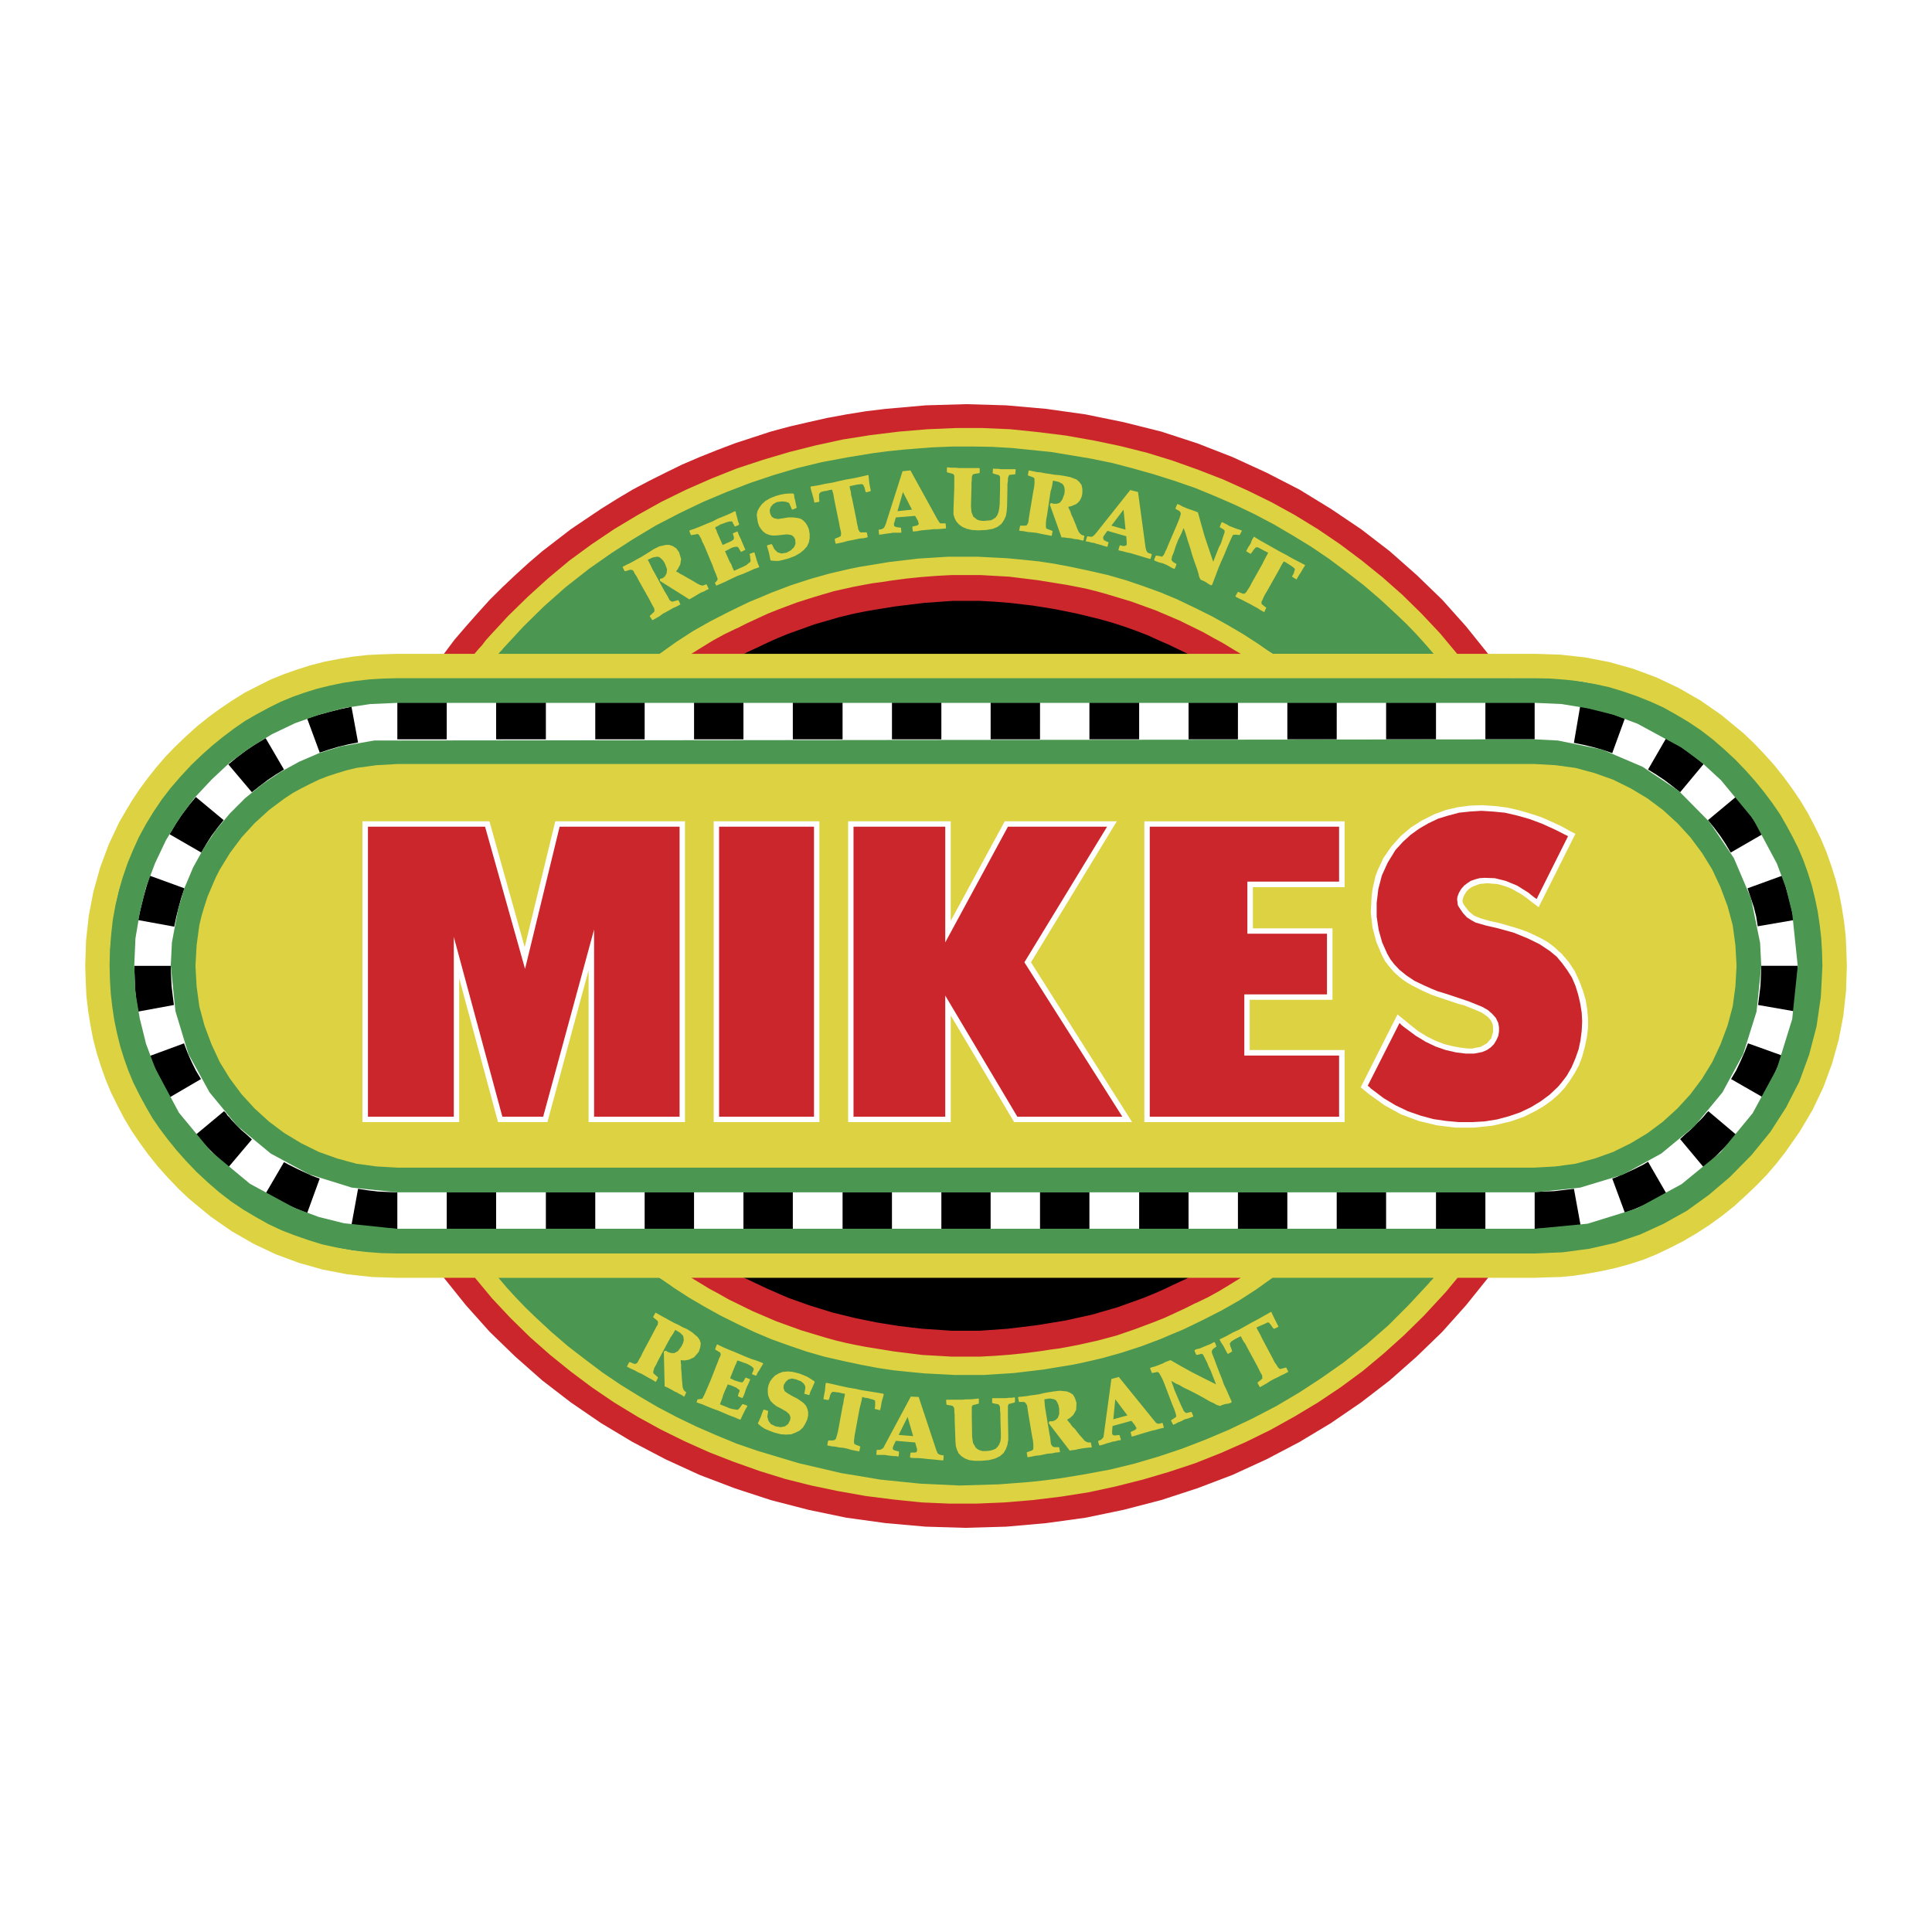
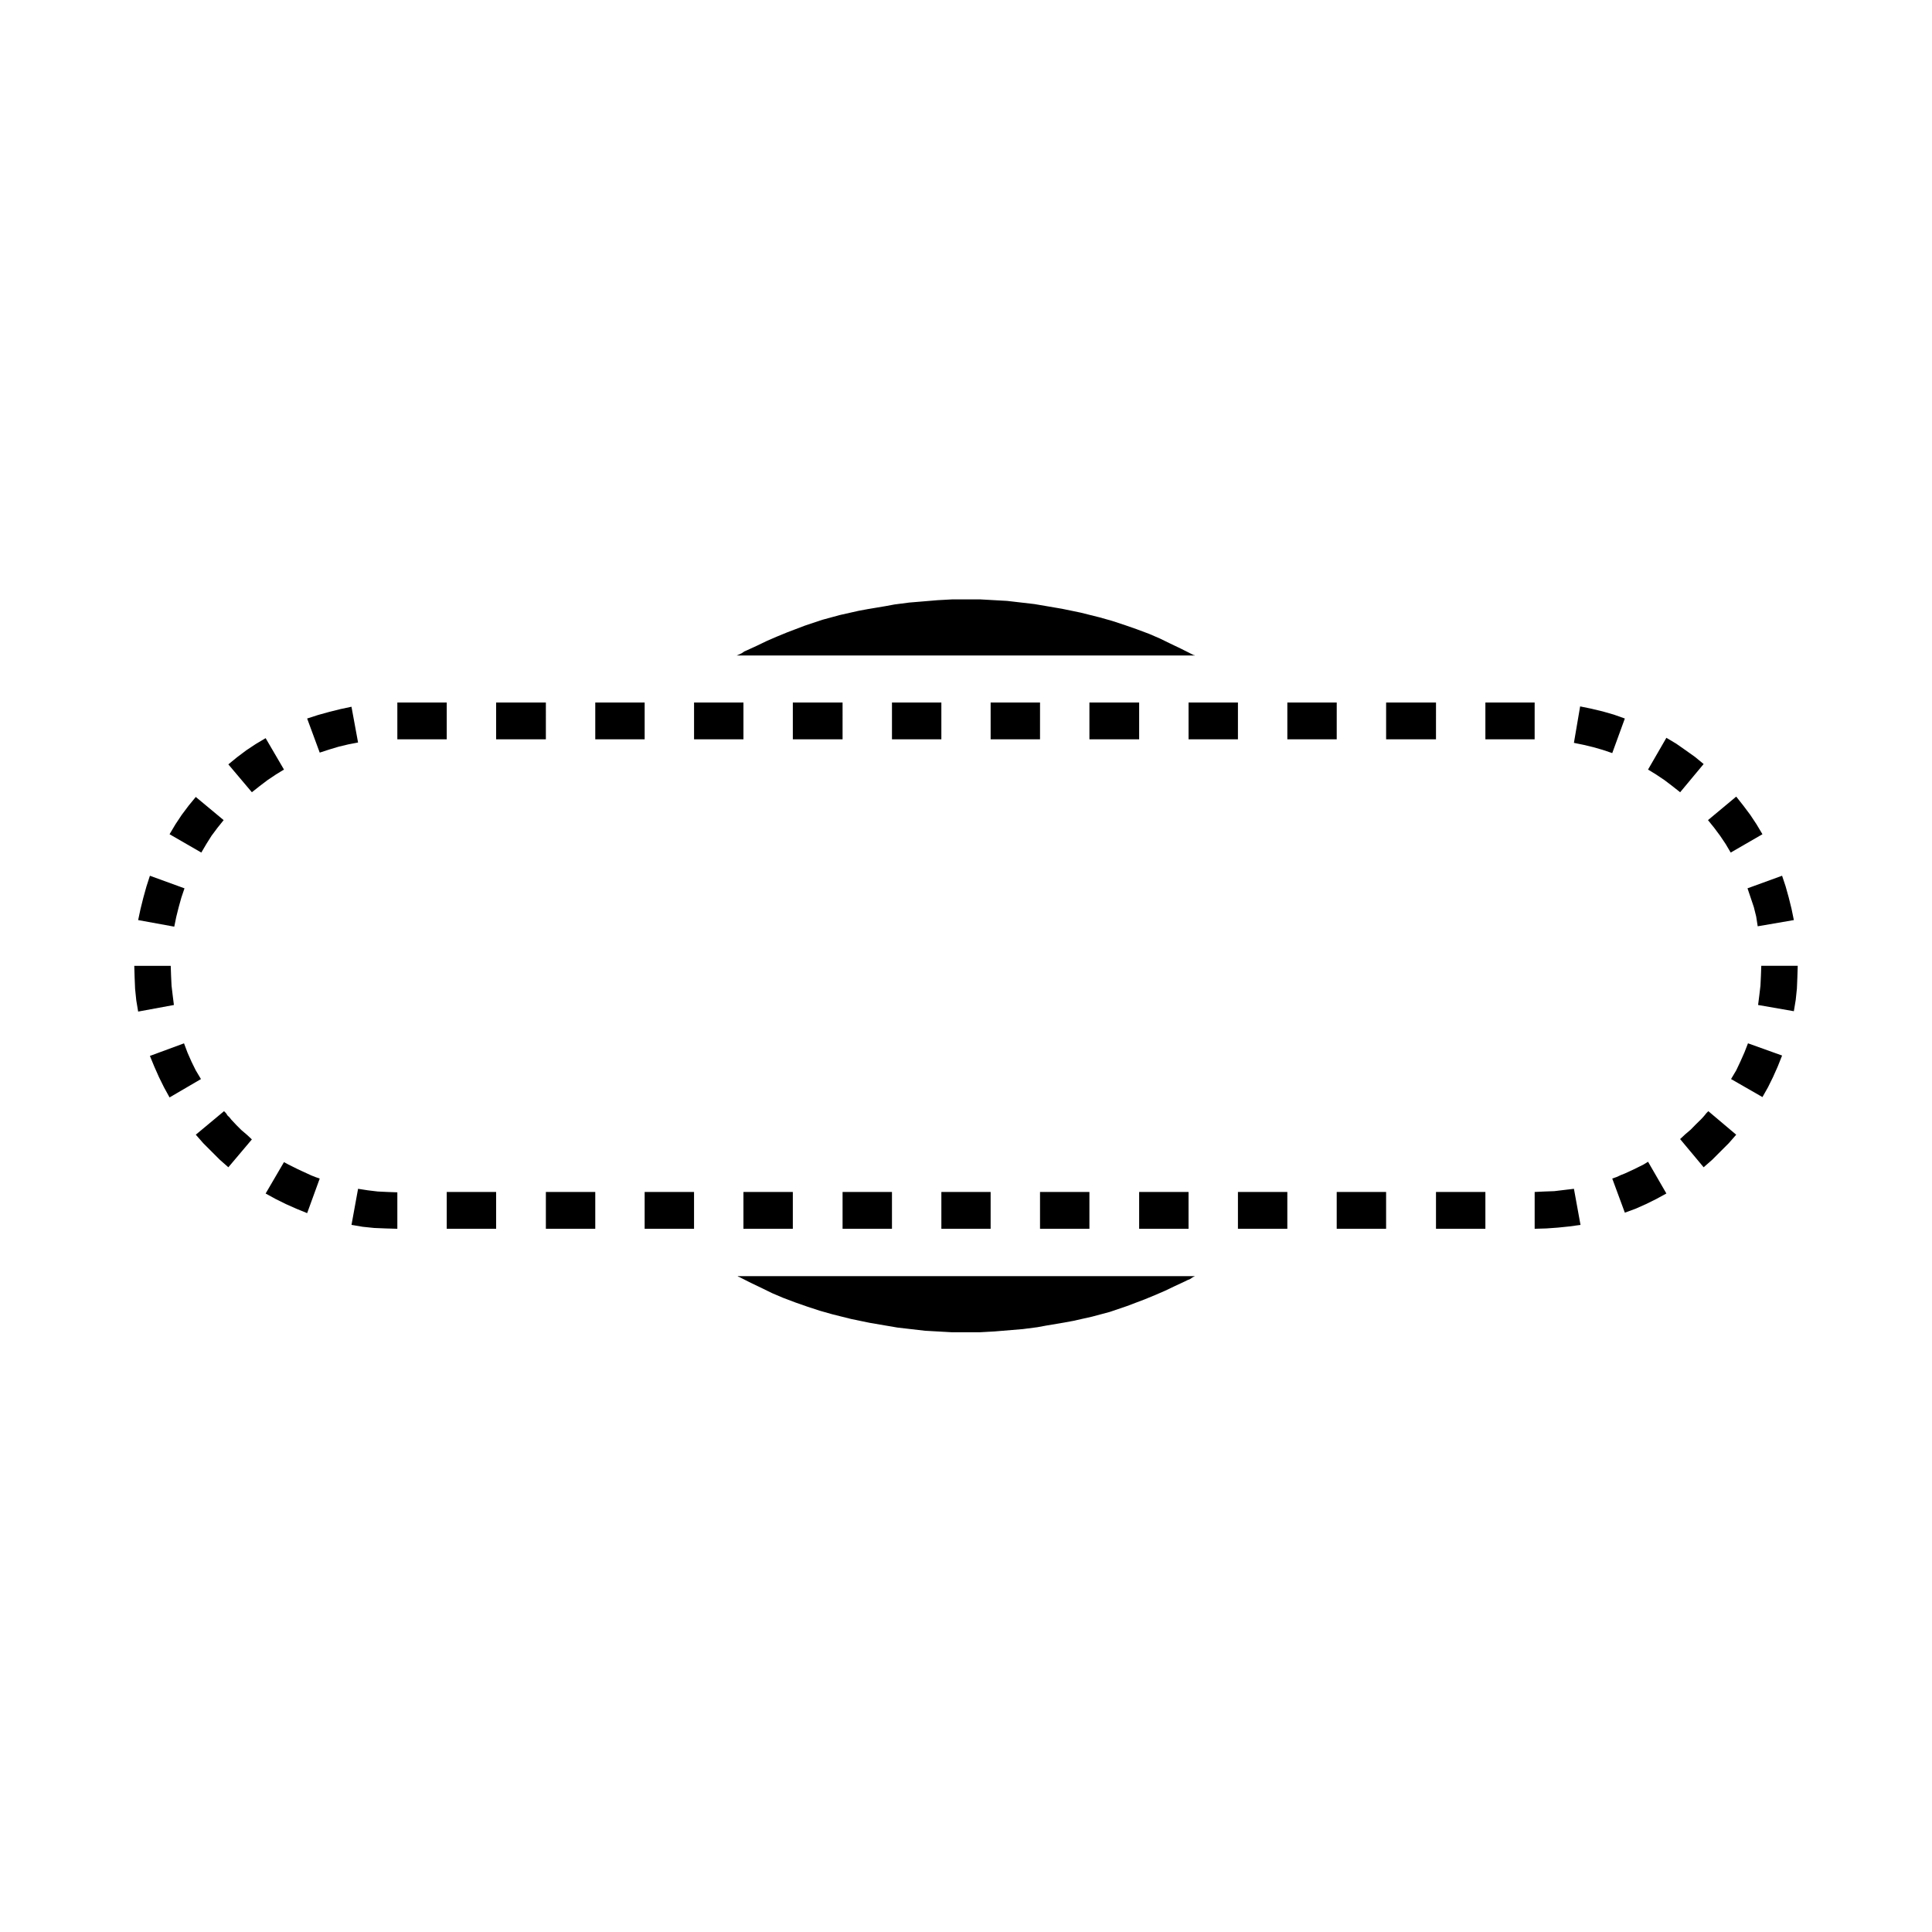
<svg xmlns="http://www.w3.org/2000/svg" width="2500" height="2500" viewBox="0 0 192.756 192.756">
  <g fill-rule="evenodd" clip-rule="evenodd">
    <path fill="#fff" d="M0 0h192.756v192.756H0V0z" />
    <path d="M119.217 127.324h-45.63l.082.047.035.035h.083l.035.035 1.091.551 1.056.505 1.056.517 1.103.469 1.243.47 1.209.422 1.22.399 1.244.352.938.235.938.234.904.188.974.2 2.746.469 2.734.316 2.699.152h2.768l1.479-.082 1.408-.117 1.408-.117 1.455-.188.891-.164.904-.152.904-.152.891-.165 1.877-.422 1.76-.47 1.725-.587 1.762-.668 1.055-.435.975-.422.984-.47 1.01-.47.234-.117.281-.117.234-.164.235-.117zM73.504 65.397h45.712l-.082-.047h-.082l-.037-.036-.082-.035-1.09-.551-1.057-.505-1.057-.516-1.09-.47-1.256-.469-1.209-.422-1.219-.399-1.244-.352-.939-.234-.938-.235-.904-.188-.975-.2-2.744-.469-2.734-.317-2.699-.152H95.01l-1.479.082-1.406.118-1.408.117-1.455.188-.892.165-.903.152-.904.152-.892.165-1.877.422-1.725.469-1.76.587-1.76.669-1.056.434-.974.422-.974.469-1.021.469-.27.117-.234.165-.235.117-.281.118zm-59.72 35.528l3.567-.657-.118-.938-.117-.985-.047-.975-.035-1.009h-3.637l.035 1.162.047 1.138.117 1.139.188 1.125zm3.133 8.565l3.133-1.831-.517-.868-.422-.856-.399-.903-.352-.938-3.403 1.255.434 1.057.469 1.056.504 1.021.553 1.007zm5.866 6.969l2.347-2.78-.504-.47-.551-.469-.505-.505-.516-.552-.153-.199-.199-.188-.152-.235-.199-.199-2.816 2.347.751.856.821.821.821.821.855.752zm-5.866-33.228l3.168 1.83.504-.856.516-.821.587-.786.622-.774-2.781-2.312-.704.857-.704.938-.622.938-.586.986zm13.727-11.545l1.255 3.402.939-.305.938-.282.974-.234.974-.188-.657-3.567-1.103.235-1.126.282-1.103.305-1.091.352zm-7.861 4.576l2.347 2.78.786-.622.774-.587.821-.551.821-.504-1.83-3.133-.986.587-.938.622-.938.704-.857.704zm-8.999 15.534l3.602.657.2-.974.234-.938.27-.974.317-.938-3.45-1.255-.352 1.091-.305 1.102-.281 1.126-.235 1.103zm16.86 29.239l1.255-3.449-.434-.152-.387-.153-.434-.199-.434-.2-.504-.234-.47-.234-.469-.234-.435-.234-1.83 3.132 1.009.552 1.021.505 1.056.469 1.056.431zm8.999 1.561v-3.638l-.985-.035-.974-.047-.974-.117-.985-.152-.657 3.602 1.126.188 1.138.117 1.138.047 1.173.035zm136.08-26.236l-.035.974-.047 1.01-.117.985-.119.938 3.568.622.188-1.139.117-1.126.047-1.139.035-1.126h-3.637v.001zm3.25-4.564l-.234-1.138-.283-1.138-.305-1.092-.352-1.056-3.449 1.255.316.938.316.939.234.938.152.974 3.605-.62zm-25.86 30.8l1.172-.035 1.139-.082 1.139-.117 1.125-.153-.656-3.602-.986.117-.973.117-.975.035-.984.047v3.673h-.001zm8.998-1.608l1.057-.388 1.057-.469 1.02-.505 1.01-.552-1.83-3.167-.436.27-.469.234-.469.234-.506.234-.434.2-.387.152-.434.2-.436.152 1.257 3.405zm7.862-4.529l.857-.751.82-.821.822-.821.75-.856-2.781-2.347-.199.199-.188.235-.164.188-.188.199-.516.505-.506.517-.551.469-.504.47 2.348 2.814zm5.867-7.004l.551-.975.504-1.021.471-1.056.434-1.092-3.402-1.22-.352.903-.4.903-.422.892-.516.868 3.132 1.798zm-5.867-33.228l-.855-.704-.939-.669-.939-.657-.984-.587-1.83 3.168.82.504.822.551.773.587.787.622 2.345-2.815zm-7.862-4.541l-1.092-.387-1.102-.317-1.127-.27-1.139-.234-.621 3.637.975.2.973.234.939.27.938.317 1.256-3.45zm13.729 11.545l-.588-.986-.621-.938-.703-.938-.705-.892-2.816 2.346.623.774.586.786.551.821.506.856 3.167-1.829zM39.643 73.763h4.928V70.09h-4.928v3.673zm4.928 48.833h4.928v-3.673h-4.928v3.673zm4.928-48.833h4.963V70.09h-4.963v3.673zm4.963 48.833h4.928v-3.673h-4.928v3.673zm4.928-48.833h4.928V70.09H59.39v3.673zm4.927 48.833h4.928v-3.673h-4.928v3.673zm4.929-48.833h4.928V70.09h-4.928v3.673zm4.927 48.833h4.928v-3.673h-4.928v3.673zm4.928-48.833h4.963V70.09h-4.963v3.673zm4.963 48.833h4.928v-3.673h-4.928v3.673zm4.928-48.833h4.928V70.09h-4.928v3.673zm4.928 48.833h4.916v-3.673H93.92v3.673zm4.916-48.833h4.928V70.09h-4.928v3.673zm4.928 48.833h4.928v-3.673h-4.928v3.673zm4.927-48.833h4.963V70.09h-4.963v3.673zm4.963 48.833h4.928v-3.673h-4.928v3.673zm4.928-48.833h4.928V70.09h-4.928v3.673zm4.928 48.833h4.928v-3.673h-4.928v3.673zm4.928-48.833h4.928V70.09h-4.928v3.673zm4.927 48.833h4.928v-3.673h-4.928v3.673zm4.928-48.833h4.977V70.09h-4.977v3.673zm4.977 48.833h4.928v-3.673h-4.928v3.673zm4.927-48.833h4.916V70.09h-4.916v3.673z" />
-     <path d="M149.486 102.062l.07.435v.423l-.07.434-.199.434-.234.388-.316.316-.387.271-.471.199-.785.152h-.893l-.938-.117-1.021-.234-1.02-.353-.975-.469-.975-.587-.902-.669-.316-.234-.236-.188-.152-.165-.035-.035-3.168 6.254.035.047.117.07.152.164.201.152 1.09.822 1.174.703 1.221.587 1.244.435 1.289.352 1.291.188 1.291.117h1.291l1.256-.07 1.254-.199 1.174-.316 1.127-.388 1.055-.504.975-.587.904-.669.785-.739.07-.082.117-.117.082-.117.082-.082.588-.774.469-.821.387-.904.316-.902.188-.893.119-.938.047-.938-.047-.903-.154-.938-.199-.856-.27-.868-.352-.821-.469-.739-.506-.692-.551-.657-.668-.551-1.057-.704-1.209-.586-1.361-.552-1.525-.422-1.219-.282-1.057-.305-.422-.235-.436-.282-.387-.422-.352-.516-.164-.27-.035-.317-.035-.27.035-.27.152-.399.234-.387.281-.316.305-.235.354-.235.434-.152.434-.117.506-.035 1.02.035 1.092.27 1.139.47 1.125.704.199.165.189.152.199.153.234.164 3.133-6.266-1.291-.657-1.291-.586-1.256-.469-1.242-.352-1.221-.282-1.209-.117-1.139-.07-1.125.07-1.104.117-1.057.282-1.008.305-.986.469-.893.516-.867.622-.773.704-.752.821-.773 1.255-.588 1.291-.352 1.361-.164 1.373v1.373l.199 1.326.352 1.255.504 1.127.318.551.387.504.516.54.658.539.82.552 1.057.505.633.281.658.27.785.235.822.27 1.525.517 1.324.539.553.317.434.387.352.399.236.495zm-99.365 9.352h4.071l5.081-18.679v18.679h8.53V82.48H55.834l-3.449 14.186-3.989-14.186H36.71v28.934h8.565V93.475l4.846 17.939zm31.092 0V82.48h-9.469v28.934h9.469zm20.287 0h10.477l-9.773-15.405 8.248-13.528h-9.891l-6.253 11.545V82.48h-9.152v28.934h9.152V99.329l7.192 12.085zm30.893-12.202v-6.055h-7.943V87.96h9.152v-5.48h-18.891v28.934h18.891v-6.102h-9.457v-6.101h8.248v.001zm-85.241 28.112h-2.816l-.047.164 2.194 2.733 2.381 2.663 2.546 2.465 2.698 2.382 2.851 2.193 3.016 2.065 3.132 1.877 3.286 1.725 3.402 1.561 3.52 1.338 3.59 1.174 3.755.973 3.79.787 3.918.539 3.989.353 4.024.117 4.013-.117 3.988-.353 3.92-.539 3.789-.787 3.756-.973 3.602-1.174 3.52-1.338 3.402-1.561 3.285-1.725 3.121-1.877 3.016-2.065 2.852-2.193 2.697-2.382 2.547-2.465 2.381-2.663 2.195-2.733-.035-.164h-2.781l-.434.164-.354.422-.352.435-.352.388-.352.434-.775.856-.82.868-.787.821-.82.821-1.912 1.76-1.996 1.678-2.041 1.607-2.111 1.479-3.52 2.194-3.674 1.959-3.789 1.714-3.918 1.454-2.934.938-2.852.739-2.898.622-3.051.47-1.289.164-1.209.152-1.256.117-1.291.118-1.408.082-1.359.07H95.29l-2.159-.07-2.147-.117-2.112-.235-2.112-.281-.821-.117-.786-.118-.774-.152-.821-.152-2.346-.517-2.347-.539-2.312-.704-2.3-.751-1.22-.47-1.173-.422-1.126-.47-1.173-.516-2.429-1.127-2.347-1.255-2.311-1.326-2.265-1.455-1.76-1.244-1.725-1.29-1.678-1.337-1.607-1.443-1.561-1.443-1.49-1.572-1.443-1.596-1.408-1.643-.385-.164zm76.641 0h-4.859l-.387.164-.117.035-.082.082-.117.035-.07.035-1.021.47-.973.469-.986.435-1.057.434-2.615.939-2.547.738-2.65.587-2.863.47-2.887.352-2.816.199h-2.803l-2.934-.199-2.312-.27-2.194-.352-2.147-.435-2.265-.552-2.276-.704-2.182-.774-2.147-.938-2.229-1.056-.399-.164h-4.846l-.117.164v.117l.938.587.939.54.938.516.938.505.552.27.504.281.505.235.552.27 1.877.821 1.877.786 1.913.622 1.959.587.974.234.974.234.938.234 1.021.2.669.117.622.117.622.117.668.07 1.443.2 1.455.152 1.408.117 1.443.082.821.035h1.549l.821-.035.752-.035.703-.047.705-.035.738-.082.352-.036h.389l.398-.035.352-.046.422-.035.4-.083.422-.035.398-.082.975-.152.902-.152.939-.165.938-.188 1.996-.434 1.877-.505 1.83-.634 1.877-.704.516-.188.506-.199.469-.199.504-.235.553-.27.551-.234.504-.234.553-.271.035-.047.551-.27.539-.271.518-.281.539-.305.633-.317.588-.352.586-.353.539-.387.049-.117-.12-.16zm21.822-61.927h2.816l.035-.165-2.195-2.734-2.381-2.663-2.547-2.464-2.697-2.382-2.852-2.194-3.016-2.03-3.121-1.913-3.285-1.689-3.402-1.561-3.52-1.373-3.602-1.173-3.756-.938-3.789-.774-3.92-.551-3.988-.352-4.013-.117-4.024.117-3.989.352-1.959.234-1.959.317-1.913.352-1.877.422-1.877.434-1.878.505-1.795.587-1.795.586-1.76.669-1.76.704-1.725.739-1.678.821-1.643.822-1.643.868-1.572.939-1.561.974-3.016 2.03-2.848 2.194-1.373 1.173-1.325 1.209-1.291 1.22-1.255 1.244-1.208 1.337-1.173 1.326-1.139 1.326-1.056 1.408.047.165h2.769l.435-.165.352-.422.352-.399.352-.422.353-.434.786-.856.821-.869.774-.821.822-.822 1.924-1.76 1.995-1.678 2.03-1.607 2.112-1.479 1.76-1.138 1.76-1.056 1.842-1.021 1.831-.939 1.877-.892 1.924-.821 1.948-.751 1.959-.704 2.934-.938 2.886-.739 2.863-.587 3.051-.504 1.291-.164 1.244-.152 1.22-.118 1.291-.117 1.408-.082 1.408-.07H97.468l2.16.07 2.146.117 2.111.235 2.111.281.822.118.785.117.775.152.82.152 2.348.517 2.346.587 2.312.657 2.311.751 1.209.469 1.174.422 1.137.47 1.174.516 2.418 1.126 2.346 1.256 2.311 1.325 2.266 1.455 1.76 1.244 1.725 1.291 1.678 1.338 1.607 1.443 1.561 1.443 1.49 1.572 1.443 1.596 1.408 1.643.393.163zm-76.639 0h4.846l.387-.165.117-.035.082-.035.118-.082.082-.036 1.01-.469.985-.47.974-.434 1.056-.435 2.617-.938 2.546-.739 1.326-.316 1.326-.27 1.408-.235 1.455-.234 2.886-.353 2.816-.199h2.803l1.455.082 1.479.117 2.312.27 2.193.352 2.146.435 2.266.551 1.254.353 1.209.387 1.221.435 1.209.469 1.02.469.975.422.975.47.984.469.387.165h4.846l.117-.165v-.117l-.938-.587-.939-.54-.938-.516-.939-.504-.539-.27-.516-.282-.506-.234-.551-.27-1.877-.821-1.877-.739-1.914-.668-1.959-.587-.973-.235-.975-.235-.939-.234-1.02-.199-.67-.118-.621-.117-.621-.117-.67-.07-1.443-.2-1.408-.152-1.455-.117-1.441-.083-.822-.035h-1.549l-.821.035-.751.036-.704.047-.704.035-.739.082-.352.035-.387.035h-.398l-.353.047-.422.07-.399.047-.422.07-.399.047-.974.152-.903.152-.938.165-.939.188-1.995.434-1.83.504-1.881.633-1.877.704-.504.188-.469.2-.516.199-.504.235-.552.27-.54.235-.517.235-.54.27-.047.047-.54.27-.552.27-.504.282-.552.305-.622.316-.586.352-.587.352-.551.387-.035.117.118.163z" fill="#cc262d" />
-     <path d="M153.113 125.177l1.137-.035 1.139-.047 1.291-.117 1.244-.188 1.254-.199 1.256-.316 2.617-.774 2.463-1.056 2.465-1.338 2.346-1.596 1.209-.985 1.139-1.01.938-.868.857-.938.938-1.056.869-1.091.857-1.139.738-1.173 1.455-2.617 1.092-2.78 1.172-4.646.354-4.811v-.61l-.035-1.138-.119-1.208-.117-1.255-.199-1.255-.27-1.291-.516-1.913-.939-2.546-1.174-2.464-1.479-2.382-1.289-1.795-.986-1.138-.973-1.057-.904-.903-.975-.892-1.055-.903-1.139-.856-1.174-.821-1.877-1.103-2.699-1.291-3.707-1.173-4.74-.774-115.934-.085-1.138.035-1.138.047-1.291.117-1.244.188-1.255.199-1.255.317-2.581.774-2.499 1.056-2.464 1.337-2.347 1.596-1.208.986-1.138 1.009-.938.868-.857.938-.938 1.056-.868 1.091-.856 1.138-.739 1.173-1.455 2.617-1.091 2.781-1.173 4.646-.352 4.811v.61l.035 1.138.117 1.209.117 1.255.2 1.256.27 1.291.516 1.912.938 2.546 1.209 2.464 1.443 2.382 1.291 1.795.985 1.139.974 1.056.903.903.974.892 1.091.903 1.103.856 1.173.821 1.877 1.104 2.699 1.29 3.707 1.174 4.74.774 115.933.083zm0-2.581l5.279-.505 4.928-1.525 4.459-2.429 3.871-3.168 3.215-3.907 2.418-4.458 1.525-4.928.551-5.28v-.036l-.551-5.268-.623-2.511-.902-2.417-2.383-4.458-3.203-3.872-1.877-1.725-1.994-1.49-4.459-2.417-2.428-.903-2.5-.622-2.629-.434-2.65-.118H39.643l-2.699.118-2.581.387-2.511.668-2.417.856-2.312 1.103-2.147 1.326-2.042 1.49-1.83 1.713-1.725 1.842-1.49 2.03-1.326 2.159-1.091 2.299-.903 2.394-.622 2.535-.434 2.581-.118 2.698v.035l.118 2.688.434 2.581.622 2.511.903 2.417 2.382 4.459 3.203 3.871 3.872 3.215 4.458 2.417 2.429.903 2.5.622 5.28.552h113.517v.001zM65.808 127.488l-.118-.082-.082-.082-15.957.047-.082.117.47.504.938 1.057 2.312 2.382 3.989 3.519 3.872 2.817 3.672 2.311 3.872 1.994 3.872 1.725 4.388 1.56 4.529 1.208 3.285.669 1.725.271 2.886.433 3.954.271 3.074.082 2.195-.035 1.841-.082 1.362-.118.75-.082 1.56-.153 1.561-.199 1.103-.153 1.057-.199 1.172-.188 1.209-.234 4.928-1.256 4.775-1.678 1.244-.516 1.221-.54 1.324-.587 1.291-.668 1.092-.552 1.056-.539 3.52-2.113 3.367-2.346 1.057-.786 1.054-.822 2.194-1.912 2.113-2.041 1.09-1.174 1.092-1.208.281-.317.272-.305h-.155v-.164l-15.922.047-.117.07-.234.047-.504.352-.516.388-1.795 1.172-1.843 1.092-1.008.551-1.057.505-.516.281-.974.47-1.092.469-1.101.469-1.01.423-.867.317-1.409.503-1.994.587-2.465.634-3.004.587-1.525.234-2.779.306-2.817.199-1.49.035h-1.467l-1.607-.035-1.643-.117-1.49-.118-1.525-.199-1.643-.235-1.642-.305-1.76-.352-3.403-.903-3.555-1.208-3.591-1.573-3.284-1.713-2.933-1.807-1.643-1.009zM126.959 65.233l.117.082.072.082 15.956-.046.084-.118-.471-.504-.938-1.056-2.312-2.382-3.988-3.52-3.874-2.816-3.671-2.311-3.872-1.995-3.873-1.725-4.375-1.56-4.541-1.209-3.285-.669-1.724-.269-2.887-.435-3.955-.269-3.073-.082-2.195.035-1.842.082-1.36.117-.752.082-1.56.153-1.56.199-1.103.188-1.057.164-1.172.235-1.209.188-4.881 1.255-4.81 1.678-1.256.516-1.208.54-1.338.587-1.291.668-1.09.551-1.057.54-3.52 2.112-3.367 2.347-1.056.786-1.056.821-2.183 1.913-2.111 2.041-1.103 1.174-1.091 1.208-.27.317-.282.305h.164v.164l15.911-.046.117-.071.235-.047.515-.352.505-.387 1.795-1.174 1.843-1.091 1.02-.551 1.056-.505.505-.281.973-.47 1.104-.469 1.09-.469 1.021-.422.857-.317 1.408-.505 1.994-.587 2.464-.633 3.004-.587 1.525-.235 2.816-.304 2.781-.2 1.49-.035h1.467l1.642.035 1.608.118 1.525.117 1.49.199 1.643.235 1.642.305 1.76.352 3.402.903 3.555 1.209 3.604 1.572 3.285 1.713 2.931 1.807 1.643 1.009z" fill="#4b9651" />
-     <path d="M153.113 118.958l4.539-.469 4.26-1.291 3.836-2.112 3.322-2.733 2.779-3.367 2.078-3.837 1.324-4.224.471-4.529-.117-2.335-.904-4.423-1.713-4.024-2.43-3.603-3.049-3.085-3.639-2.429-4.023-1.713-4.424-.904-2.311-.117-115.78.117-3.32.587-2.159.669-1.995.856-1.913 1.056-1.795 1.209-1.689 1.373-1.525 1.525-1.408 1.678-1.208 1.807-1.056 1.913-.856 2.03-.634 2.112-.622 3.332-.117 2.335.469 4.529 1.291 4.259 2.112 3.837 2.734 3.32 3.367 2.78 3.836 2.077 4.259 1.326 4.541.469h113.469v-.001zm-116.802-2.851l-1.831-.399-1.76-.54-3.567-1.725-3.121-2.382-2.628-2.933-1.995-3.402-.739-1.925-.551-1.994-.388-2.183-.117-2.265.316-3.508.892-3.403.786-1.842.938-1.725 2.382-3.121 2.933-2.628 1.643-1.056 1.76-.939 4.106-1.361 4.271-.435 115.23.083 3.484.586 3.52 1.326 3.367 2.077 2.852 2.652 2.311 3.167 1.326 2.746.67 1.913.469 2.112.234 2.229-.047 2.922-.586 3.438-1.326 3.52-2.076 3.367-2.652 2.852-3.168 2.312-3.801 1.713-4.178.903-115.628.117-1.689-.082-1.642-.187z" fill="#4b9651" />
-     <path d="M58.721 96.818v15.135h9.621V81.941H55.401L52.35 94.495l-3.52-12.554H36.159v30.012h9.656V97.604l3.872 14.349h4.928l4.106-15.135zm44.14-.809l8.564-14.068h-11.182l-5.386 9.926v-9.926H84.616v30.012h10.243v-10.63l6.323 10.63h11.77l-10.091-15.944zm46.075 6.206l.035.705-.188.668-.434.505-.623.352-.434.082-.387.083h-.434l-.436-.048-.504-.07-.469-.082-.471-.117-.469-.117-.938-.353-.857-.434-.822-.505-.785-.621-1.291-1.057-3.672 7.274.855.704 1.525 1.091 1.643.904 1.76.656 1.797.435 1.877.234h1.842l1.877-.199 1.795-.423.67-.234.656-.234.633-.317.623-.316.785-.47.74-.539.668-.587.621-.669.506-.703.469-.74.434-.785.318-.857.27-.985.199-.938.117-.938v-.938l-.082-.939-.152-.938-.281-.938-.354-.938-.469-1.009-.586-.892-.705-.821-.82-.739-.586-.435-.623-.352-.621-.305-.67-.317-.973-.352-.904-.27-.973-.281-1.057-.235-.822-.235-.668-.27-.539-.434-.471-.622-.082-.153-.082-.2v-.152l.047-.199.152-.352.199-.317.271-.27.316-.199.703-.27.775-.082.516.047.469.035.471.117.469.153.504.199.471.27.422.234.469.317 1.338 1.021 3.672-7.321-.469-.235-.975-.54-.938-.435-.986-.434-1.057-.352-1.207-.352-1.174-.27-1.209-.152-1.256-.083-1.242.036-1.221.164-1.174.27-1.174.434-1.242.622-1.104.704-1.01.856-.938 1.056-.787 1.138-.551 1.173-.234.622-.152.669-.152.669-.082.704-.084 1.561.166 1.49.387 1.478.621 1.455.234.422.318.434.316.376.352.387.387.352.436.353.422.281.469.271.986.504.973.435 1.021.352 1.057.353.586.199.586.152.588.234.586.235.27.117.27.117.234.152.283.2.188.152.199.234.117.199.121.268zM125 92.618v-4.106h9.152v-6.57h-19.98v30.012h19.98v-7.191h-9.469v-5.011h8.26v-7.133H125v-.001zm-43.247 19.335V81.941H71.205v30.012h10.548zm44.186-55.672l-1.057 1.877-.199.387-.188.281-.117.188-.082.117-.199.117-.152-.035-.389-.152-.082.035-.199.352v.082l.352.188.354.164.352.188.398.2.352.2.354.188.305.199.352.199h.047l.188-.398v-.035l-.352-.27-.117-.117v-.2l.082-.152.082-.199.152-.317.234-.387 1.057-1.877.152-.27.164-.316.152-.27.152-.235.234.117.234.153.236.152.234.165.082.07.035.047.047.07v.047l-.047.117-.035.153-.082.2-.117.188.047.082.387.235.035-.035.199-.352.234-.353.199-.352.188-.282v-.07l-.621-.317-.668-.352-.623-.352-.668-.352-.623-.353-.621-.352-.633-.352-.623-.387-.035.035-.164.27-.152.399-.234.352-.199.388.047.035.387.234.035-.035.164-.199.117-.188.117-.118.07-.083.047-.035H125.471l.08.035.236.118.27.152.234.118.234.117-.117.235-.152.281-.164.305-.153.317zm-8.294-5.315l.117.117.047.188-.047.165-.07.234-.117.305-.164.399-.857 1.994-.152.387-.164.317-.07.188-.117.165-.117.118-.166-.047-.387-.07-.082.035-.152.387.035.082.199.082.316.117.307.07.199.083.199.082.27.153.27.152.199.082.082-.035.154-.399-.035-.07-.283-.164-.117-.118-.07-.117.035-.152.035-.2.164-.387.188-.587.236-.622.199-.399.152-.305.117-.281.082-.235.082.2.117.316.117.387.117.387.27.821.152.552.236.704.281.786.117.387.07.317.082.188.082.118.27.117.234.117.234.165.271.152.117-.035.199-.516.234-.622.234-.622.234-.552.316-.704.271-.669.27-.622.234-.505.082-.164.117-.035h.234l.316.035.035-.035.201-.388-.049-.046-.188-.07-.281-.083-.305-.117-.199-.082-.199-.07-.27-.165-.318-.153-.152-.082-.082.047-.152.388v.082l.27.152.164.118.035.082v.153l-.082.235-.117.352-.07.235-.117.317-.199.387-.199.505-.352.903-.424-1.255-.434-1.291-.352-1.244-.316-1.138-.188-.082-.318-.117-.352-.118-.199-.07-.188-.082-.281-.118-.27-.152-.199-.082h-.072l-.164.387v.082l.358.198zm-9.153 2.534l-.035.047-.117.387v.083l.27.035.281.082.27.035.236.082.27.07.281.082.234.082.27.071h.035l.117-.422-.035-.047-.199-.07-.117-.083-.117-.035-.035-.082-.035-.118v-.117l.034-.082.035-.035.047-.082.305-.423 1.877.54.047.552V54.368l-.117.07-.164.047-.234-.047-.152-.035-.035.035-.117.399v.07l.387.083.434.117.389.082.387.118.398.117.387.118.389.117.398.118.035-.047.117-.387-.035-.083-.281-.07-.152-.117-.082-.165-.07-.27-.752-5.549-.773-.199-3.451 4.341-.188.2-.164.117h-.188l-.285-.048zm3.602-2.651l.199 1.995-1.408-.399 1.209-1.596zm-4.024 3.085l.035-.035.082-.434-.047-.035-.188-.047-.164-.117-.154-.188-.152-.317-.164-.434-.27-.657-.152-.316-.117-.352-.117-.235-.082-.199.316-.071.469-.199.188-.152.201-.235.152-.317.082-.352v-.469l-.082-.387-.236-.317-.27-.234-.621-.234-.586-.118-.518-.082-.469-.035-.469-.083-.506-.07-.387-.082-.398-.035-.387-.082-.389-.082-.047.047-.07.422.035.047.436.153.152.082.035.152v.387l-.035.352-.082.434-.354 2.112-.07.434-.047.352-.035.234-.082.153-.07.117-.164.035h-.469l-.035.047-.082.422.047.046.387.036.434.082.387.035.389.035.398.082.387.083.387.07.4.082.035-.035.082-.434-.047-.036-.422-.164-.166-.07-.035-.164v-.423l.035-.316.082-.434.318-2.147.035-.234.082-.235.07-.316.082-.505.551.117.387.2.117.153.084.199.035.305-.035.352-.201.551-.234.317-.316.117H105.089l-.07-.047h-.082l-.082-.035-.117.152 1.172 3.285h.234l.318.047.352.035.199.035.188.047.352.035.318.082.199.035zm-13.564-7.309l-.035.035v.434l.035.035.435.117.152.035.117.165v1.173l-.082 2.265v.434l.117.387.164.316.27.305.317.235.458.199.504.118.668.035.775-.035.668-.118.469-.199.389-.305.234-.352.199-.434.082-.469.035-.505.035-1.76v-.434l.047-.316v-.235l.035-.152.082-.2.152-.035.434-.035.037-.047.035-.422-.035-.047h-1.408l-.27-.035h-.281l-.234-.035-.035.035-.035.434.07.035.398.118.154.035.117.164v1.173l-.035 1.561-.047.434-.07.352-.119.305-.164.235-.234.164-.234.117-.352.035-.387.035-.354-.035-.27-.082-.199-.152-.199-.153-.188-.469-.047-.587.047-1.842v-.435l.035-.352v-.234l.035-.153.083-.152.152-.047.434-.07.082-.047v-.422l-.047-.047h-1.983l-.387-.035h-.434l-.387-.036zm-6.805 6.218l-.035.035.035.434.035.035.282-.035.27-.047.27-.036.281-.035.27-.047h.786l.035-.035-.035-.434-.047-.035-.305-.035-.199-.047-.118-.07-.035-.117v-.164l.035-.07.153-.516 1.924-.153.27.469.035.082v.07l.047.082v.083l-.047.118-.188.07-.199.047-.152.035-.047.035.047.434.035.035.387-.035.434-.082.387-.035.399-.035.422-.047h.399l.422-.035.399-.035.035-.047-.035-.422-.047-.047h-.504l-.118-.152-.152-.234-2.698-4.893-.787.082-1.678 5.28-.117.27-.082.117-.2.117-.269.045zm2.382-3.755l.903 1.76-1.443.152.54-1.912zm-6.805.974l.434 2.111.082.435.07.305.047.234v.2l-.046.153-.152.082-.388.152-.046.083.082.387.036.047.399-.082.387-.082.387-.118.399-.07.387-.082.387-.083.399-.035.387-.082.035-.035-.07-.434-.082-.035h-.587l-.117-.153-.083-.164-.035-.234-.082-.305-.07-.434-.434-2.112-.083-.316-.035-.352-.082-.27-.035-.27.235-.047.317-.07.27-.047.27-.035h.164l.035.035.083.047.035.117.082.152.035.199.082.235.035.035.435-.117.035-.036-.083-.398-.07-.422-.047-.434-.035-.317h-.083l-.704.164-.704.153-.704.117-.704.153-.704.164-.704.117-.704.153-.739.117-.035.082.07.305.118.399.117.422.083.399h.035l.434-.082.035-.035-.035-.235v-.516l.035-.036.046-.035.036-.082.082-.035.27-.082.27-.036.317-.082.235-.036.082.27.07.27.047.316.069.353zm-4.212.787l.387-.165.035-.035-.082-.352-.071-.352-.082-.317-.035-.305-.082-.083h-.422l-.434.036-.434.082-.422.117-.587.234-.469.27-.352.317-.234.317-.199.352-.083.387.047.387.07.398.117.353.199.305.199.235.27.199.27.118.352.082h.399l.469-.047.622-.07.434.07.234.164.152.27.035.434-.152.352-.316.305-.422.235-.517.082-.387-.117-.316-.317-.235-.469-.07-.035-.399.117-.035.082.082.27.117.387.07.352.082.399.083.035.352.035h.387l.505-.117.552-.152.586-.235.47-.27.387-.317.317-.352.188-.387.082-.435v-.434l-.082-.47-.152-.352-.2-.305-.235-.234-.27-.164-.352-.071-.352-.046h-.469l-.504.082-.552.082-.387-.082-.235-.153-.153-.317-.047-.352.117-.317.235-.27.352-.199.517-.07.387.035.235.082.118.07.035.117.082.164.082.188.035.117.081.05zm-10.255 2.065l-.035.082.153.387h.082l.434-.07.152-.047.152.117.083.164.118.188.117.317.199.387.622 1.49.199.469.152.434.2.47.153.422v.117l-.035.047-.047.07-.152.165-.035.035.117.234.035.035.551-.234.505-.235.552-.27.504-.234.552-.199.54-.235.516-.235.54-.188v-.082l-.117-.27-.118-.352-.117-.399-.118-.387h-.035l-.434.152v.083l.047.152v.164l.035.188v.199l-.2.152-.188.165-.282.153-.27.117-.704.316-.152-.316-.118-.317-.165-.27-.117-.27-.352-.786.117-.035.117-.083.117-.035.117-.083.165-.082.188-.071.2-.046H73.585l.082.082.071.118.164.27.035.047.387-.2.047-.035-.082-.165-.117-.27-.117-.27-.083-.2-.035-.117-.082-.153-.117-.234-.153-.399h-.035l-.399.164-.035.071.117.352-.035.2-.198.154-.434.2-.117.035-.117.082-.118.035-.117.047-.504-1.138-.083-.199-.035-.152-.082-.118-.035-.152.235-.117.152-.083.117-.082.117-.035.235-.083.317-.117.317-.07h.188l.047.07.07.165.083.118.035.117.082.035.352-.152.036-.083-.117-.317-.071-.305-.082-.281-.082-.352-.07-.035-.552.27-.551.235-.586.235-.54.281-.586.235-.551.235-.587.234-.555.187zm1.877 5.866v-.071l-.188-.399h-.082l-.2.082-.152.035-.235-.07-.317-.164-.387-.235-.622-.352-.317-.188-.317-.164-.234-.153-.188-.082.188-.27.234-.434.083-.54-.2-.669-.27-.387-.353-.235-.352-.117h-.349l-.669.152-.54.27-.435.282-.386.236-.434.27-.434.235-.353.199-.352.188-.352.165-.352.188v.047l.199.387h.083l.387-.118.152-.035.199.07.083.118.117.235.188.281.199.387 1.056 1.877.2.387.152.282.117.188.035.164v.188l-.117.117-.305.282-.047.07.235.352.047.047.352-.2.352-.199.305-.234.352-.188.352-.199.352-.199.352-.152.352-.2v-.037l-.188-.387h-.047l-.422.117-.164.035-.152-.082-.118-.117-.117-.235-.153-.27-.234-.387-1.021-1.878-.117-.199-.118-.234-.152-.317-.235-.469.505-.235.434-.07.188.035.2.153.199.199.188.317.2.54-.036.399-.164.305-.188.164-.082.035-.082.035h-.07l-.083.047v.188l2.933 1.842.2-.117.27-.153.27-.165.199-.117.2-.117.305-.117.282-.153.186-.082zm82.425 57.714l2.076-.117 1.994-.27 1.912-.517 1.844-.657 1.76-.868 1.678-1.009 1.525-1.139 1.455-1.325 1.289-1.408 1.174-1.572 1.01-1.643.82-1.76.705-1.877.516-1.913.27-1.994.117-2.065-.117-2.065-.27-1.994-.516-1.913-.705-1.877-.82-1.76-1.01-1.642-1.174-1.573-1.289-1.408-1.455-1.326-1.525-1.138-1.678-1.009-1.76-.868-1.844-.657-1.912-.517-1.994-.27-2.076-.117H39.643l-2.077.117-1.995.27-.974.235-.937.282-.939.305-.904.352-.903.435-.856.434-.856.47-.821.54-1.525 1.138-1.455 1.326-1.29 1.408-1.174 1.573-.504.821-.504.821-.434.857-.387.903-.399.938-.305.939-.282.938-.234.974-.27 1.994-.118 2.065.118 2.065.27 1.994.516 1.913.704 1.877.821 1.76 1.009 1.643 1.174 1.572 1.29 1.408 1.455 1.325 1.525 1.139 1.678 1.009 1.76.868 1.843.657 1.912.517 1.995.27 2.077.117h113.466v-.001zm-28.699 17.916l1.021 1.878.188.387.164.317.117.188.035.164v.188l-.117.117-.352.282v.07l.199.352.035.047.352-.199.352-.199.352-.234.352-.188.354-.164.352-.188.352-.164.352-.188v-.047l-.199-.388h-.035l-.434.117-.152.035-.152-.117-.082-.117-.117-.188-.199-.282-.189-.387-1.02-1.912-.152-.317-.164-.317-.152-.27-.119-.234.236-.117.27-.117.281-.117.234-.117.07-.035h.117l.082.035.035.082.117.117.117.188.164.199h.072l.398-.199v-.035l-.199-.387-.199-.399-.189-.388-.117-.27h-.047l-.621.352-.623.353-.668.353-.621.352-.635.352-.656.305-.633.353-.658.317v.035l.152.281.234.352.201.388.188.352.082.035.387-.234v-.035l-.07-.234-.082-.2-.035-.152-.047-.117v-.035l.047-.082.035-.035.035-.082.234-.152.281-.165.234-.117.236-.117.117.234.152.282.199.27.151.309zm-9.07 2.5l.152-.035.152.117.082.152.119.199.152.305.164.399.773 2.03.164.387.117.316.07.234.049.153v.199l-.119.082-.352.235-.047.035.199.387.035.047.199-.082.271-.152.316-.117.199-.117.188-.083.316-.082.316-.117.189-.07v-.047l-.154-.388-.035-.035-.316.071-.199.046-.117-.082-.117-.117-.07-.152-.199-.398-.234-.54-.27-.634-.166-.387-.117-.353-.117-.316-.07-.234.188.117.283.164.352.152.387.234.738.353.518.27.656.353.752.434.352.152.27.165.234.07.117.047.27-.117.283-.082.27-.035.27-.083.082-.117-.234-.505-.27-.633-.283-.587-.188-.54-.281-.703-.27-.704-.234-.634-.199-.505-.035-.152.035-.164.117-.152.281-.2.035-.035-.152-.387-.082-.047-.152.082-.283.152-.305.117-.199.082-.199.082-.27.118-.316.07-.188.082-.047.082.164.388.07.035.316-.071.152-.047.117.047.082.117.117.235.152.305.117.234.119.317.199.387.199.517.352.892-1.174-.587-1.221-.621-1.125-.622-1.021-.587-.199.07-.305.117-.316.164-.201.07-.188.083-.316.117-.316.082-.188.07v.082l.152.388.035.047.401-.081zm-5.748 6.84l-.047.047.117.388.047.035.27-.07.27-.083.234-.082.281-.07.234-.082.271-.035.27-.082.281-.035v-.082l-.117-.388-.047-.047-.352.047h-.188l-.119-.082-.045-.082v-.269l.045-.505 1.879-.516.352.434.035.082.035.07.047.047.035.07-.035.117-.164.118-.188.082-.164.082-.035.035.117.435h.035l.398-.118.387-.117.387-.117.4-.117.387-.117.387-.082.398-.118.389-.082.035-.035-.117-.434-.035-.035-.271.082h-.199l-.152-.082-.199-.234-3.52-4.342-.74.199-.75 5.515-.035.271-.117.152-.117.117-.27.115zm1.677-4.142l1.207 1.607-1.406.387.199-1.994zm-2.382 4.811l.035-.035-.082-.435-.035-.035h-.234l-.152-.047-.199-.117-.234-.27-.318-.353-.422-.552-.281-.27-.188-.27-.199-.234-.117-.165.27-.152.352-.316.281-.505.035-.704-.152-.469-.199-.353-.316-.199-.305-.117-.705-.07-.586.07-.516.082-.471.082-.469.117-.469.07-.387.047-.389.071-.434.046-.387.035-.047.036.082.434.035.035h.434l.152.047.117.153.082.152.035.234.047.316.07.435.354 2.112.082.422.035.352v.399l-.035.152-.154.082-.434.152-.035.036.07.434.047.035.387-.07.389-.082.398-.035.387-.082.387-.082.436-.035.387-.082.398-.036.035-.035-.082-.434-.035-.035h-.434l-.152-.047-.117-.117-.082-.153-.035-.234-.035-.352-.082-.435-.354-2.111-.035-.235-.047-.234-.035-.352-.035-.505.541-.082.434.082.199.117.117.199.117.271.07.352v.552l-.152.387-.234.2-.27.117h-.316l-.082.188 2.111 2.745.199-.047.352-.035.316-.082.236-.035.188-.035.352-.047.316-.035h.198v.001zm-14.42-4.775l-.082.047.035.423.047.047.422.07.165.047.117.152.035.152v.234l.035.353v.434l.082 2.229.036.435.117.387.164.353.27.27.352.234.422.164.54.07h.668l.787-.07.621-.164.471-.234.352-.305.234-.399.152-.422.082-.517v-.505l-.035-1.725v-1.125l.07-.199.164-.035.422-.118.047-.047v-.422l-.047-.047-.27.047h-.27l-.316.035h-1.326l-.047.035v.434l.047.035.422.083.166.035.117.164.035.152v.234l.035.352v.435l.047 1.561v.435l-.047.352-.117.305-.154.235-.199.199-.27.117-.316.082-.387.035h-.354l-.27-.082-.234-.117-.164-.152-.27-.47-.083-.586-.035-1.843V140.35l.083-.152.152-.035.434-.117.035-.048v-.422l-.035-.047-.398.047-.387.035h-.434l-.375.035h-1.56v-.002zm-6.969 5.009l-.035.035-.035.435.035.035H88.289l.27.047.281.035.27.035h.235l.27.047.047-.047.035-.388-.035-.081-.316-.071-.2-.082-.07-.082V144.419l.035-.082v-.035l.035-.082.235-.47 1.924.164.152.54.036.082V144.77l-.071.117-.164.036h-.388l-.035.047-.047.422.047.047.422.035h.399l.422.035.399.047.387.035.387.035.434.047.388.035.046-.035.035-.434-.035-.035-.281-.047-.188-.07-.117-.117-.117-.282-1.76-5.315-.786-.035-2.617 4.882-.117.234-.165.117-.188.082h-.281zm3.05-3.285l.552 1.913-1.443-.118.891-1.795zm-6.488-1.056l-.387 2.111-.083.435-.082.305-.07.235-.047.164-.153.117-.152.035h-.434l-.035.035-.082.399.035.07.399.082.387.035.388.082.399.035.387.082.387.117.399.082.387.071.035-.036.082-.434-.036-.035-.398-.152-.153-.083-.035-.152v-.199l.035-.234.035-.317.083-.422.387-2.112.082-.352.082-.317.071-.316.046-.271.27.083.27.035.282.082.27.07.082.047.07.035.047.035v.551l-.047.234.047.035.47.117.035-.035.082-.387.07-.435.117-.387.083-.317-.035-.082-.704-.117-.704-.117-.75-.117-.705-.152-.704-.118-.704-.152-.704-.164-.704-.152-.07.035-.047.316-.035.435-.082.422-.07.399.035.035.434.082.07-.047.082-.234.035-.188.083-.164.035-.07.047-.047.035-.035.082-.035h.07l.282.035.305.035.281.082.27.035-.035.281-.082.306-.035.316-.083.354zm-3.402-1.138h.082l.117-.352.153-.305.152-.353.118-.281-.035-.071-.353-.234-.387-.234-.399-.164-.387-.152-.622-.152-.504-.047-.516.047-.388.152-.352.199-.27.27-.235.316-.164.388-.07.353v.352l.035.316.117.306.152.281.282.271.305.234.399.199.54.305.317.282.117.305-.036.282-.199.387-.317.234-.422.082-.516-.082-.47-.234-.234-.316-.117-.423.082-.517-.035-.07-.399-.117-.035.035-.117.271-.118.352-.152.352-.164.353.047.082.27.234.352.234.469.2.505.188.633.164.54.035.517-.035.422-.164.388-.188.352-.317.235-.387.2-.435.082-.387v-.353l-.082-.316-.117-.27-.235-.282-.317-.234-.352-.234-.458-.234-.469-.271-.317-.234-.117-.317.035-.305.199-.316.27-.235.352-.082.387.082.516.199.27.235.117.188.035.164v.118l-.035.188-.035.199-.047.117.047.035.386.114zm-9.105-5.045l-.047.047-.152.388v.082l.387.234.117.07.047.2-.047.152-.117.234-.117.316-.153.388-.586 1.49-.2.469-.188.435-.2.469-.199.388-.035.035-.035.047h-.165l-.188.035h-.082l-.082.234v.082l.552.188.551.234.504.199.552.199.54.234.551.235.505.188.551.234.082-.035.118-.27.152-.317.199-.387.188-.316-.035-.082-.434-.152-.035.035-.083.117-.117.164-.117.152-.153.117-.234-.035-.27-.047-.282-.07-.27-.117-.704-.281.117-.306.118-.316.082-.271.118-.316.352-.786.117.047.118.035.117.035.118.047.152.07.199.082.152.118.117.082.083.07v.117l-.083.164-.082.271.046.081.388.153.035-.035.082-.164.117-.271.082-.27.07-.199.047-.118.07-.152.117-.234.165-.399v-.035l-.399-.152h-.07l-.164.306-.152.164-.27-.047-.469-.152-.117-.036-.117-.082-.118-.035-.117-.082.469-1.173.07-.152.082-.165.035-.117.082-.152.235.082.2.07.117.047.117.035.235.082.305.153.234.152.164.164v.117l-.047.152-.07.153-.047.117v.047l.399.152.035-.035.153-.316.164-.235.152-.27.199-.317v-.082l-.586-.234-.587-.188-.587-.234-.551-.235-.551-.234-.587-.234-.54-.235-.584-.281zm-3.332 5.209h.047l.188-.398v-.035l-.153-.117-.117-.152-.082-.235-.035-.352-.036-.435-.046-.738-.035-.353v-.352l-.036-.282v-.188l.352.035.469-.082.505-.234.469-.54.153-.47.047-.398-.118-.352-.2-.271-.551-.47-.504-.316-.434-.188-.422-.234-.435-.199-.434-.235-.352-.199-.352-.188-.352-.2-.352-.199-.035.047-.199.353v.07l.352.281.117.117v.188l-.036.165-.117.188-.152.281-.199.388-1.021 1.912-.188.399-.164.27-.117.234-.07.117-.2.117-.152-.035-.399-.164-.07.047-.2.388v.035l.387.199.352.152.352.2.352.152.352.199.352.199.352.188.317.2h.082l.188-.388-.036-.082-.316-.27-.117-.117v-.164l.047-.153.07-.234.164-.27.188-.399 1.021-1.912.117-.199.118-.235.199-.27.27-.47.469.27.317.317.035.199.035.235-.07.27-.164.352-.352.47-.353.199h-.305l-.281-.082-.071-.035-.082-.047-.036-.035-.082-.035-.2.07.082 3.484.199.082.306.153.281.152.188.117.2.082.27.152.317.164.152.119zm77.156-74.105l-1.725-2.065-1.842-1.959-1.914-1.878-1.994-1.76-2.076-1.678-2.146-1.607-2.195-1.49-2.299-1.408-2.348-1.291-2.393-1.173-2.418-1.091-2.51-.974-2.535-.903-2.545-.786-2.617-.657-2.629-.552-2.85-.504-2.816-.352-2.734-.281-2.746-.118h-2.721l-2.78.118-2.816.234-2.886.352-2.746.434-2.698.587-2.651.668-2.617.774-2.628.868-2.534 1.009-2.511 1.103-2.464 1.209-2.382 1.326-2.347 1.408-2.265 1.525-2.194 1.607-2.112 1.76-2.03 1.842-1.959 1.913-1.877 2.03-.387.434-.352.469-.399.434-.352.422h-7.697l-1.49.047-1.49.071-1.479.164-1.408.234-1.408.27-1.373.352-1.373.434-1.326.469-1.326.54-1.255.633-1.291.657-1.208.751-1.221.821-1.173.857-1.173.938-1.126 1.021-1.056 1.009-.985 1.021-.939 1.091-.892 1.138-.751 1.021-.704 1.057-.657 1.092-.634 1.091-1.056 2.229-.856 2.312-.669 2.382-.469 2.429-.27 2.464-.082 2.499v.035l.047 1.514.07 1.49.165 1.443.234 1.455.27 1.407.352 1.361.434 1.373.47 1.325.54 1.291.634 1.29.657 1.256.751 1.256.822 1.208.856 1.173.939 1.174 1.021 1.138 1.009 1.057 1.021.974 1.092.903 1.138.938 2.077 1.443 2.183 1.256 2.229 1.056 2.312.856 2.382.669 2.429.469 2.464.271 2.499.082h7.791l1.713 2.064 1.842 1.96 1.913 1.877 1.995 1.761 2.077 1.678 2.147 1.606 2.194 1.49 2.312 1.408 2.347 1.291 2.381 1.173 2.429 1.091 2.5.975 2.546.903 2.534.786 2.616.657 2.628.551 2.851.505 2.816.352 2.734.282 2.746.117h2.722l2.781-.117 2.816-.234 2.885-.353 2.746-.435 2.699-.586 2.65-.669 2.629-.774 2.617-.868 2.545-1.009 2.5-1.104 2.463-1.208 2.383-1.326 2.346-1.408 2.277-1.525 2.182-1.607 2.111-1.76 2.043-1.842 1.947-1.913 1.877-2.029.398-.434.352-.435.389-.47.352-.422h7.697l1.336-.047 1.244-.035 1.256-.117 1.326-.2 1.49-.27 1.443-.317 1.406-.387 1.338-.434 1.326-.54 1.326-.634 1.291-.657 1.338-.786 1.324-.856 1.291-.938 1.174-.938 1.209-1.103 1.055-1.01.986-1.021.939-1.091.891-1.139 1.455-2.076 1.291-2.183 1.057-2.229.855-2.312.67-2.382.469-2.428.27-2.465.082-2.499v-.034l-.047-1.514-.07-1.49-.164-1.443-.234-1.455-.27-1.408-.354-1.361-.434-1.373-.469-1.326-.541-1.291-.633-1.291-.656-1.255-.752-1.255-.82-1.208-.857-1.173-.938-1.174-1.021-1.138-1.01-1.056-1.02-.974-1.092-.903-1.139-.939-2.076-1.443-2.184-1.255-2.229-1.056-2.311-.857-2.383-.668-2.428-.469-2.465-.27-2.498-.082h-7.782zm-79.573 62.255l1.443 1.009 1.525.985 1.525.892 1.561.868 1.725.857 1.725.82 1.678.705 1.725.621 1.713.587 1.795.517 1.842.422 1.877.399 1.607.305 1.561.234 1.561.165 1.607.152 2.968.152h2.969l2.932-.188 2.969-.353.975-.164.938-.152.939-.152.986-.2 2.029-.469 1.959-.552 1.912-.622 1.961-.738 1.09-.47 1.057-.435 1.055-.504 1.057-.517 1.842-.938 1.713-.974 1.689-1.092 1.643-1.173h16.074l-.117.152-.117.117-.117.117-.117.152-2.041 2.194-2.029 2.03-2.148 1.877-2.349 1.847-2.23 1.561-2.158 1.408-2.264 1.338-2.383 1.243-2.393 1.139-2.301.974-2.346.903-2.348.786-2.393.704-2.418.587-2.51.469-2.582.423-1.525.199-1.443.152-1.49.117-1.523.117-3.979.118-3.942-.188-3.919-.398-3.942-.657-4.224-.985-4.142-1.244-2.042-.704-1.995-.821-1.995-.868-1.947-.938-1.924-1.009-1.877-1.103-1.83-1.127-1.807-1.22-1.713-1.291-1.725-1.326-1.643-1.408-1.607-1.489-1.009-.974-.938-.975-.903-.985-.857-1.009h16.075v-.002zm57.985 0l-1.057.657-1.104.669-1.127.621-1.219.587h-.035l-1.021.517-1.01.469-1.02.47-1.057.422-1.877.704-1.842.634-1.877.505-1.949.434-.984.188-.893.165-.902.117-.975.152-1.525.199-1.49.153-1.49.116-1.525.083H94.94l-2.898-.164-2.851-.353-2.898-.47-.974-.188-.939-.199-.985-.234-.974-.271-2.499-.751-2.464-.892-2.382-1.021-2.394-1.173-.974-.552-.938-.505-.904-.552-.892-.539h54.819v.002zm6.252-2.428H39.596l-1.525-.035-1.525-.117-1.478-.165-1.455-.27-1.443-.316-1.373-.423-1.361-.47-1.338-.516-1.326-.622-1.255-.704-1.244-.739-1.22-.821-1.173-.903-1.126-.974-1.138-1.056-1.056-1.104-.938-1.056-.857-1.056-.821-1.092-.751-1.091-.657-1.138-.634-1.174-.586-1.173-.504-1.209-.435-1.22-.387-1.244-.317-1.29-.27-1.291-.199-1.338-.154-1.323-.082-1.373-.035-1.396v-.035l.035-1.56.117-1.49.165-1.479.27-1.49.316-1.408.422-1.408.47-1.373.551-1.326.586-1.291.704-1.291.739-1.208.821-1.22.903-1.173.974-1.126 1.056-1.139 1.103-1.056 1.056-.938 1.056-.856 1.091-.821 1.091-.751 1.138-.657 1.173-.633 1.173-.587 1.208-.504 1.22-.434 1.244-.387 1.291-.317 1.291-.27 1.337-.199 1.326-.152 1.373-.083 1.408-.035H153.159l1.525.035 1.525.118 1.477.164 1.455.27 1.443.317 1.373.422 1.361.47 1.373.551 1.291.587 1.254.704 1.244.739 1.221.821 1.174.903 1.125.974 1.139 1.056 1.057 1.103.938 1.056.857 1.056.82 1.091.752 1.091.656 1.138.635 1.173.586 1.173.504 1.208.436 1.22.387 1.244.316 1.291.27 1.291.199 1.337.152 1.326.082 1.373.035 1.396v.035l-.152 3.051-.434 2.969-.738 2.815-.986 2.699-1.326 2.581-1.561 2.429-1.877 2.3-2.158 2.194-2.113 1.795-2.182 1.572-2.311 1.29-2.383 1.091-2.463.822-2.582.586-2.664.353-2.779.117h-23.067v-.001zM49.733 65.233l.118-.152.117-.117.117-.118.117-.152 2.03-2.194 2.03-1.994 2.159-1.913 2.347-1.842 2.229-1.561 2.182-1.408 2.229-1.338 2.394-1.244 2.382-1.138 2.312-.974 2.347-.903 2.347-.786 2.381-.704 2.417-.586 2.51-.47 2.582-.422 1.525-.2 1.479-.153 1.455-.117 1.525-.117 1.995-.082h1.983l1.947.035 1.994.117 3.92.399 3.941.657 2.113.434 2.111.551 2.076.587 2.076.657 2.031.704 1.994.821 1.994.868 1.959.939 1.912 1.009 1.879 1.103 1.842 1.126 1.795 1.22 1.725 1.29 1.713 1.326 1.643 1.408 1.607 1.49 1.021.974.938.974.893.985.867 1.009h-16.074l-1.453-1.009-1.525-.985-1.525-.892-1.561-.868-1.725-.856-1.715-.821-1.689-.704-1.713-.622-1.725-.586-1.795-.516-1.842-.423-1.877-.398-1.607-.305-1.561-.235-1.561-.164-1.607-.152-2.969-.152h-2.921l-2.98.188-2.968.352-.974.164-.938.152-.939.153-.985.199-2.03.469-1.959.552-1.912.622-1.948.739-1.103.469-1.056.434-1.056.504-1.056.516-1.83.939-1.725.974-1.678 1.091-1.643 1.173H49.733zm19.243 0l1.056-.657 1.091-.669 1.138-.622 1.208-.586h.035l1.021-.516 1.021-.47 1.009-.469 1.056-.423 1.877-.704 1.842-.586 1.877-.551 1.948-.434.986-.188.892-.164.903-.118.974-.152 1.525-.2 1.49-.152 1.49-.117 1.525-.082h2.874l2.898.164 2.852.352 2.898.469.973.188.986.199.938.235.975.27 2.5.751 2.463.892 2.395 1.021 2.381 1.173.975.552.938.504.904.552.904.54H68.976v-.002z" fill="#ddd241" />
  </g>
</svg>